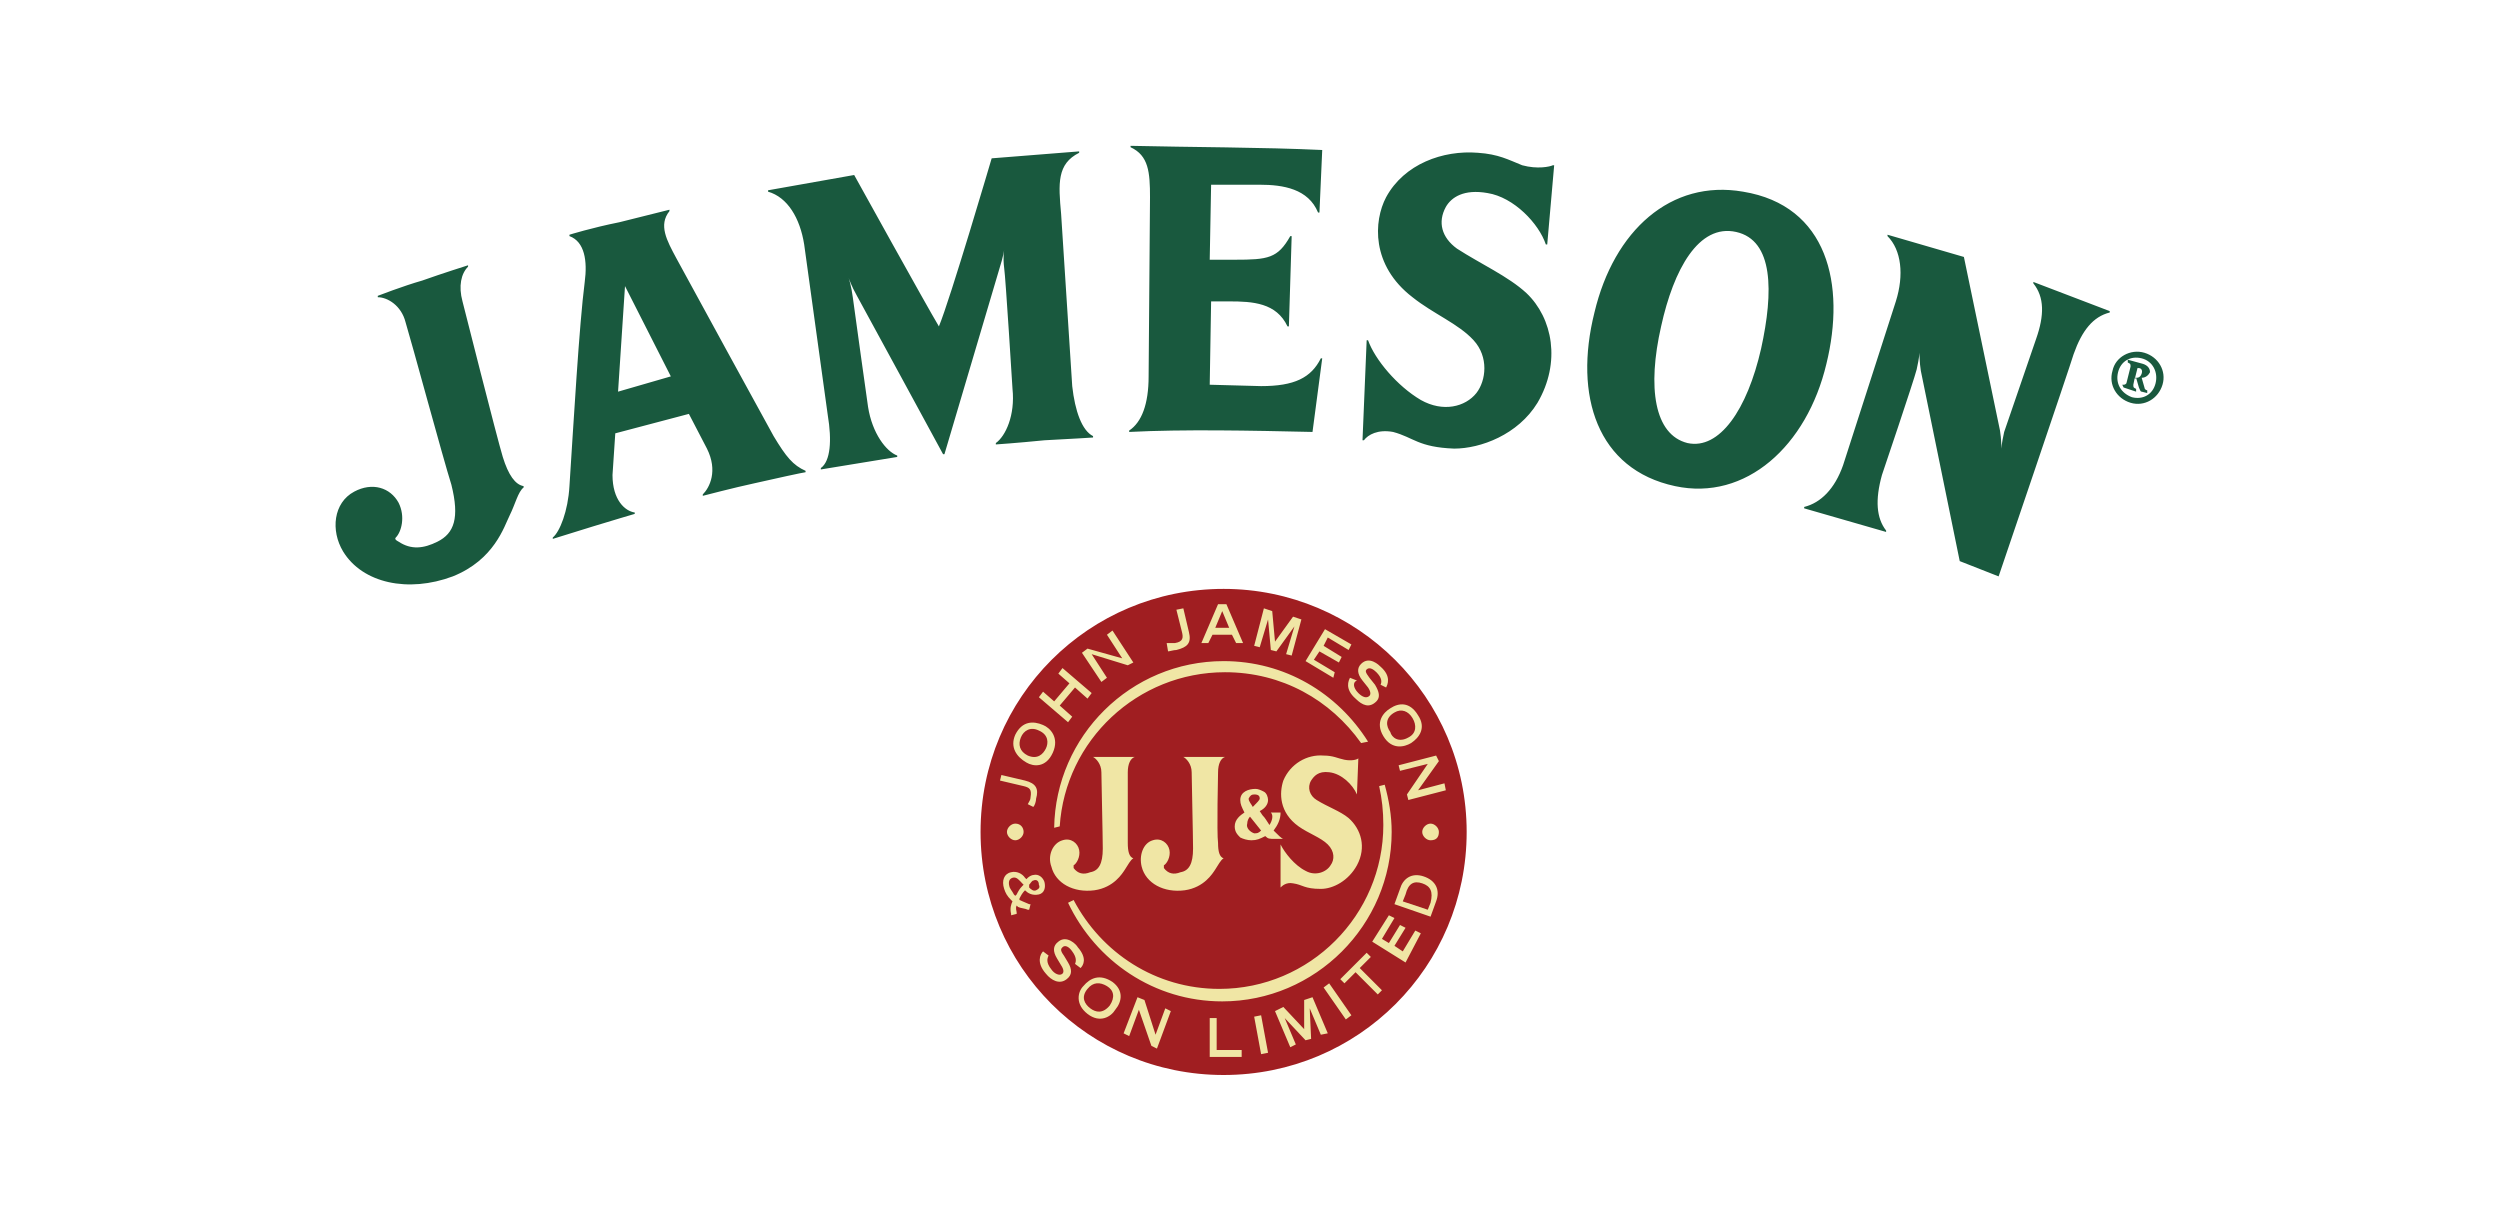
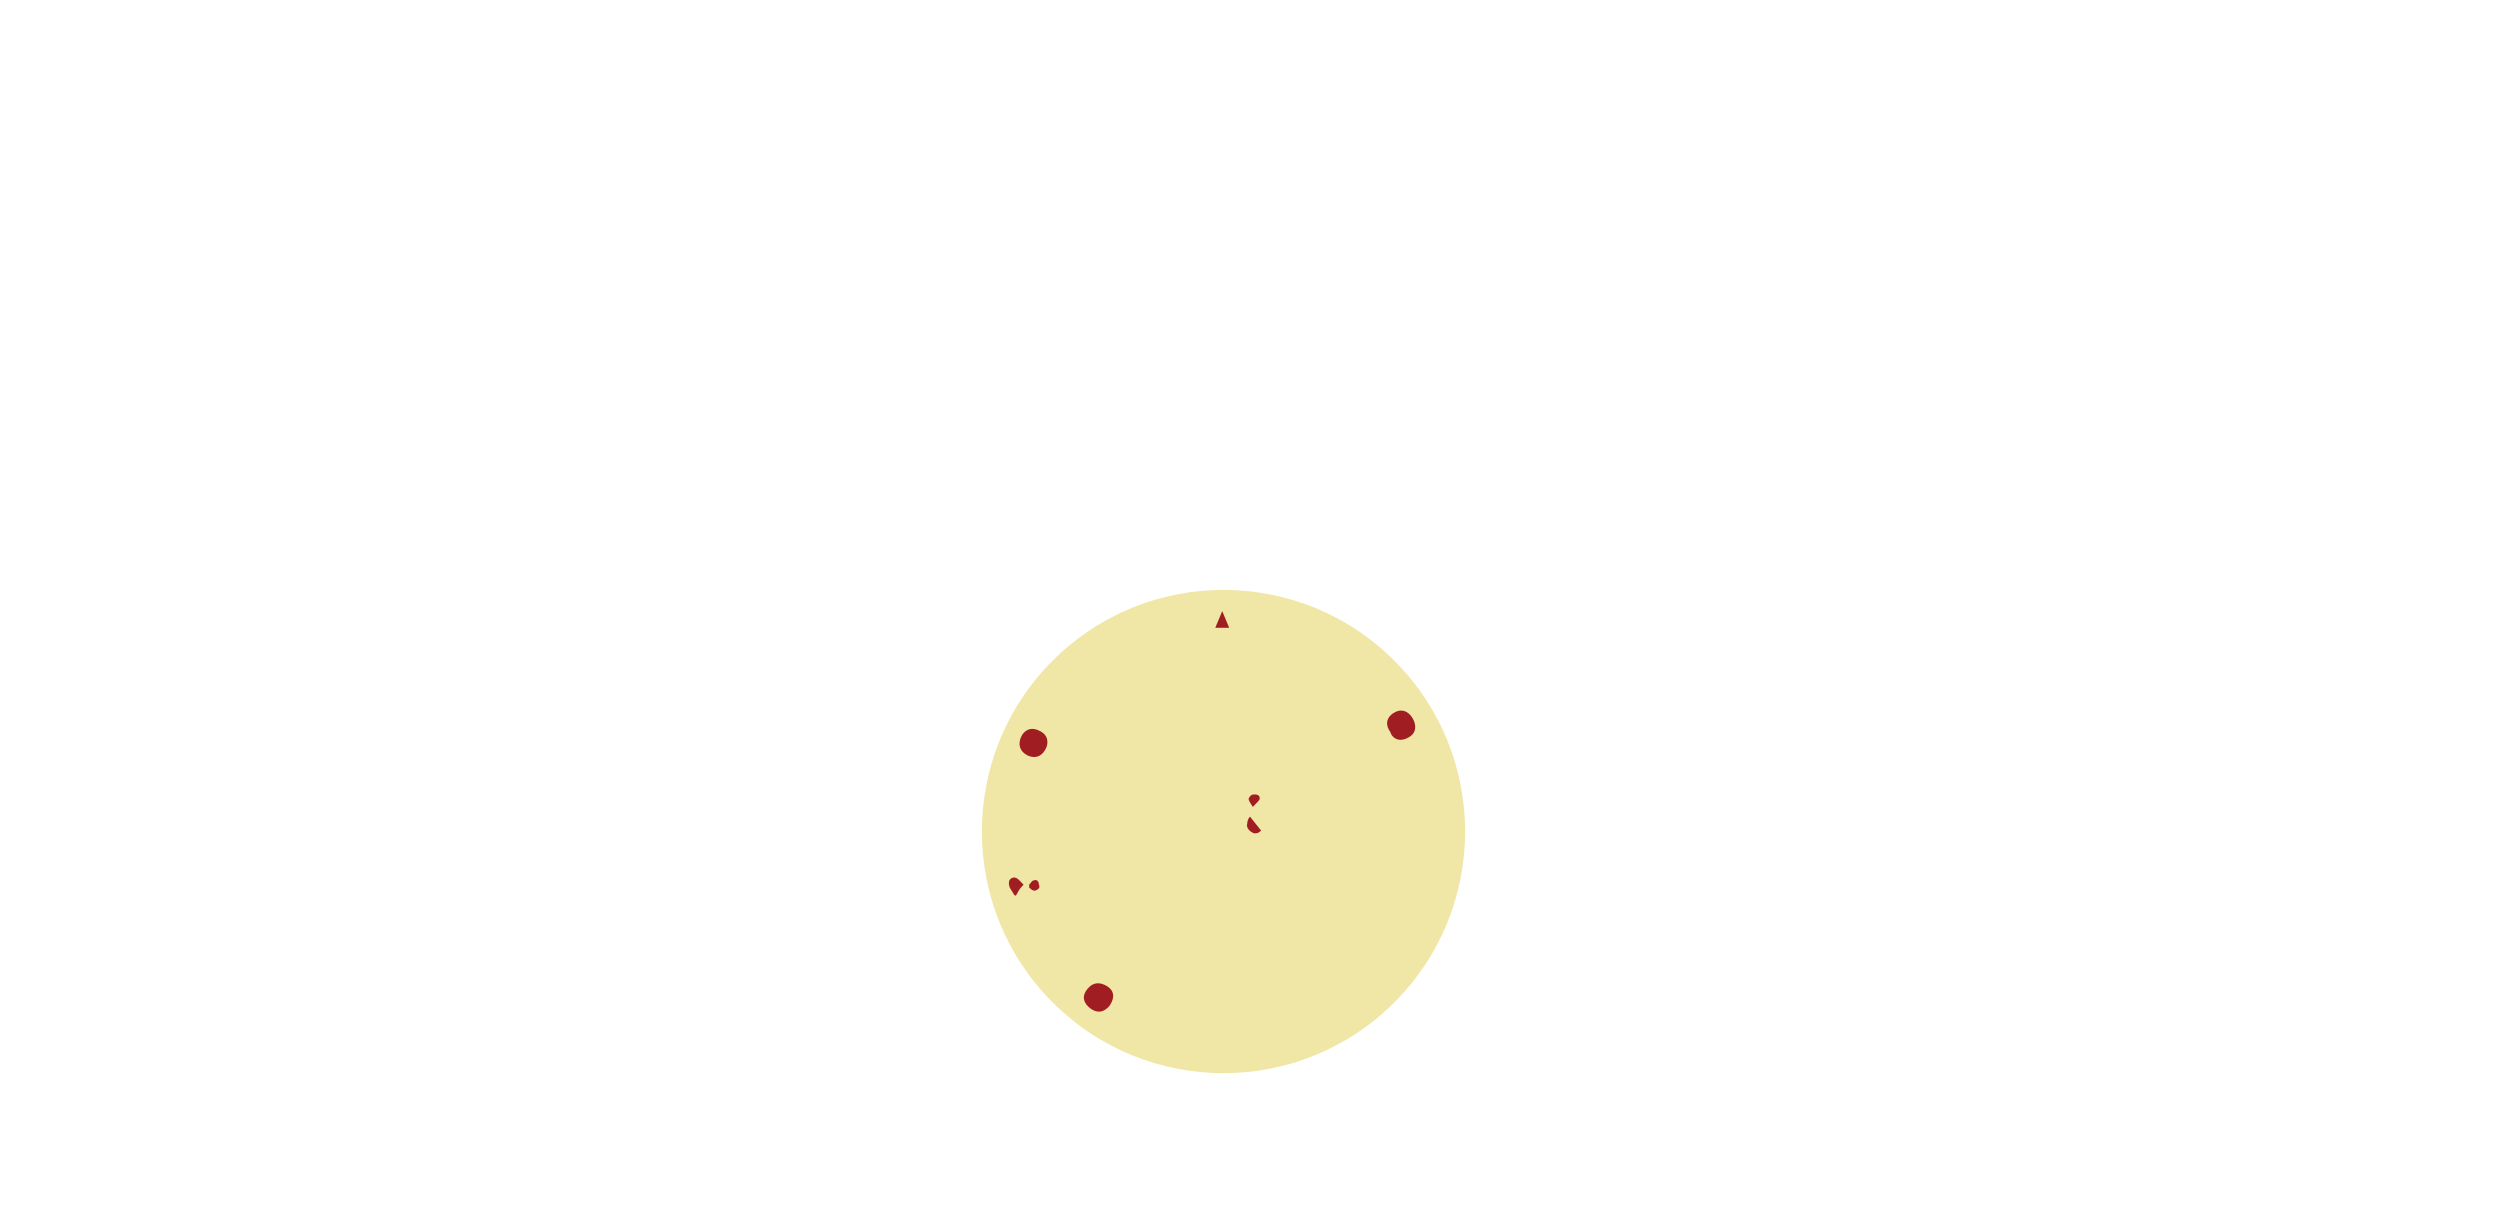
<svg xmlns="http://www.w3.org/2000/svg" version="1.1" id="Layer_1" x="0px" y="0px" viewBox="0 0 180 88" style="enable-background:new 0 0 180 88;" xml:space="preserve">
  <style type="text/css">
	.st0{fill:#F0E6A5;}
	.st1{fill:#A01E21;}
	.st2{fill:#19593E;}
</style>
  <g id="XMLID_1_">
    <ellipse id="XMLID_3_" transform="matrix(0.707 -0.707 0.707 0.707 -16.545 79.808)" class="st0" cx="88.1" cy="59.9" rx="17.4" ry="17.4" />
-     <path id="XMLID_4_" class="st1" d="M90.7,57.5c0-0.2-0.1-0.3-0.4-0.3c-0.2,0-0.3,0.1-0.4,0.3c0,0.2,0.2,0.4,0.3,0.6   C90.5,57.8,90.7,57.6,90.7,57.5z" />
+     <path id="XMLID_4_" class="st1" d="M90.7,57.5c0-0.2-0.1-0.3-0.4-0.3c-0.2,0-0.3,0.1-0.4,0.3c0,0.2,0.2,0.4,0.3,0.6   C90.5,57.8,90.7,57.6,90.7,57.5" />
    <polygon id="XMLID_5_" class="st1" points="88,44 87.5,45.2 88.5,45.2  " />
    <path id="XMLID_6_" class="st1" d="M72.9,63.2c-0.3,0.1-0.3,0.4-0.2,0.7c0.1,0.2,0.2,0.3,0.3,0.5l0.1,0.1l0.1-0.1   c0.1-0.2,0.2-0.4,0.4-0.6l0.1-0.1l-0.1-0.1C73.4,63.4,73.2,63.1,72.9,63.2z" />
    <path id="XMLID_7_" class="st1" d="M74,54.4c0.7,0.3,1.1-0.1,1.3-0.5c0.2-0.4,0.2-1-0.5-1.3c-0.6-0.3-1.1,0-1.3,0.5   C73.3,53.6,73.4,54.1,74,54.4z" />
    <path id="XMLID_8_" class="st1" d="M90.3,60c0.2,0,0.3,0,0.5-0.2l-0.8-1c-0.1,0.1-0.2,0.3-0.2,0.5C89.7,59.6,90,59.9,90.3,60z" />
    <path id="XMLID_9_" class="st1" d="M101.4,53.1c0.6-0.3,0.6-0.9,0.3-1.4c-0.3-0.5-0.8-0.7-1.3-0.4c-0.7,0.4-0.6,1-0.3,1.4   C100.2,53.1,100.7,53.5,101.4,53.1z" />
    <path id="XMLID_10_" class="st1" d="M74.4,63.4c-0.1,0-0.2,0.2-0.3,0.3l0,0.1l0,0.1c0.1,0.1,0.3,0.3,0.5,0.2   c0.2-0.1,0.3-0.2,0.2-0.4C74.8,63.4,74.6,63.3,74.4,63.4z" />
-     <path id="XMLID_42_" class="st1" d="M88.1,42.4c-9.7,0-17.5,7.8-17.5,17.5c0,9.7,7.8,17.5,17.5,17.5c9.7,0,17.5-7.8,17.5-17.5   C105.6,50.2,97.7,42.4,88.1,42.4z M103.6,54.8l-1.5,2.1l1.9-0.5l0.1,0.5l-2.7,0.7l-0.1-0.4l1.5-2.2l-2,0.5l-0.1-0.4l2.7-0.7   L103.6,54.8z M102.1,51.5c0.6,0.9,0.1,1.6-0.5,2c-0.5,0.3-1.4,0.5-2-0.5c-0.6-1,0-1.7,0.5-2C100.7,50.6,101.5,50.5,102.1,51.5z    M89.3,57.6c0-0.6,0.6-0.8,1.1-0.8c0.2,0,0.4,0.1,0.6,0.2c0.2,0.1,0.3,0.4,0.3,0.6c0,0.3-0.2,0.6-0.6,0.8l0.2,0.3   c0.2,0.2,0.3,0.4,0.5,0.7c0.2-0.3,0.3-0.7,0.1-0.9v0h0.7c0,0.5-0.2,0.9-0.5,1.3c0.3,0.3,0.6,0.6,0.7,0.6v0l-0.3,0l-0.3,0   c-0.4,0-0.5,0-0.7-0.2c-0.4,0.2-0.6,0.3-1,0.3c-0.3,0-0.6-0.1-0.8-0.2c-0.2-0.2-0.4-0.4-0.4-0.8c0-0.5,0.4-0.8,0.7-1   C89.4,58.1,89.3,57.9,89.3,57.6z M92.2,60.8c0.3,0.6,1,1.5,1.8,1.9c0.7,0.4,1.5,0.1,1.8-0.4c0.3-0.4,0.3-1-0.2-1.5   c-0.5-0.5-1.4-0.8-2.1-1.3c-1.4-1-1.4-2.4-1.1-3.3c0.5-1.2,1.7-1.9,2.9-1.8c0.7,0,1,0.2,1.5,0.3c0.5,0.1,0.9,0,1-0.1l0,0l-0.1,2.6   l0,0c-0.3-0.7-1.1-1.5-2-1.6c-0.8-0.1-1.1,0.3-1.3,0.6c-0.3,0.5-0.1,1.1,0.4,1.4c0.8,0.5,1.7,0.8,2.3,1.3c0.9,0.8,1.3,2.1,0.6,3.4   c-0.6,1.1-1.7,1.7-2.6,1.7c-1.2,0-1.3-0.3-2-0.4c-0.5-0.1-0.8,0.2-0.9,0.3l0,0L92.2,60.8L92.2,60.8z M98,53.5   c-2.2-3.1-5.7-5.1-9.8-5.1c-6.3,0-11.5,4.9-11.9,11.1l-0.4,0.1c0.1-6.6,5.5-12,12.2-12c4.4,0,8.2,2.3,10.4,5.8L98,53.5z M87.7,60.7   c0,0.6,0.1,1,0.4,1.1l0,0c-0.2,0.1-0.4,0.5-0.6,0.8c-0.2,0.3-0.8,1.3-2.2,1.5c-1.5,0.2-2.8-0.5-3.1-1.7c-0.2-0.8,0.1-1.7,0.8-1.9   c0.6-0.2,1.1,0.2,1.2,0.7c0.1,0.5-0.2,1-0.4,1.1c0,0,0,0.1,0,0.2c0.3,0.4,0.7,0.5,1.2,0.3c0.6-0.1,0.9-0.6,0.9-1.7   c0-0.9-0.1-4.9-0.1-5.5c0-0.6-0.4-1-0.6-1.1l0,0l3,0l0,0c-0.3,0.1-0.5,0.5-0.5,1.1C87.7,55.6,87.6,60,87.7,60.7z M76.5,60.5   c0.6-0.2,1.1,0.2,1.2,0.7c0.1,0.5-0.2,1-0.4,1.1c0,0,0,0.1,0,0.2c0.3,0.4,0.7,0.5,1.2,0.3c0.6-0.1,0.9-0.6,0.9-1.7   c0-0.9-0.1-4.9-0.1-5.5c0-0.6-0.4-1-0.6-1.1l0,0l3,0l0,0c-0.3,0.1-0.5,0.5-0.5,1.1c0,0,0,4.5,0,5.1c0,0.6,0.1,1,0.4,1.1l0,0   c-0.2,0.1-0.4,0.5-0.6,0.8c-0.2,0.3-0.8,1.3-2.2,1.5c-1.5,0.2-2.8-0.5-3.1-1.7C75.4,61.6,75.8,60.7,76.5,60.5z M77.3,64.8   c2,3.8,5.9,6.4,10.5,6.4c6.5,0,11.8-5.3,11.8-11.8c0-1-0.1-1.9-0.3-2.8l0.4-0.1c0.3,1.1,0.5,2.2,0.5,3.4c0,6.7-5.5,12.2-12.2,12.2   c-4.9,0-9.1-2.9-11.1-7.1L77.3,64.8z M97.8,49.9c0.3,0.3,0.6,0.4,0.8,0.2c0.1-0.1,0.1-0.3-0.1-0.6l-0.4-0.5   c-0.4-0.5-0.4-0.9-0.1-1.2c0.6-0.6,1.3,0.1,1.4,0.2c0.8,0.7,0.5,1.3,0.4,1.5l-0.4-0.2c0.1-0.2,0.1-0.5-0.3-0.9   c-0.2-0.2-0.5-0.4-0.7-0.2c-0.1,0.1-0.1,0.2,0.2,0.6l0.4,0.5c0.3,0.5,0.4,0.9,0.1,1.2c-0.5,0.5-1,0.3-1.5-0.2   c-0.8-0.7-0.5-1.3-0.4-1.5l0.5,0.2C97.4,49.1,97.4,49.5,97.8,49.9z M95.4,45.3l1.9,1.1l-0.2,0.4l-1.5-0.9l-0.3,0.6l1.3,0.8   l-0.2,0.4L95,46.9l-0.4,0.6l1.5,0.9L96,48.8l-2-1.2L95.4,45.3z M91,43.8l0.6,0.2l0.2,2.2l1.3-1.8l0.6,0.2L93,47.2l-0.4-0.1l0.6-2   l0,0l-1.3,1.8l-0.4-0.1l-0.2-2.2l0,0l-0.6,2l-0.4-0.1L91,43.8z M87.7,43.5h0.6l1.2,2.8H89l-0.3-0.6h-1.4L87,46.3h-0.5L87.7,43.5z    M84.6,46.3c0.6-0.1,0.6-0.4,0.5-0.8l-0.4-1.6l0.5-0.1l0.4,1.7c0.2,0.8-0.1,1.1-0.9,1.3c-0.2,0-0.5,0.1-0.6,0.1L84,46.3   C84.2,46.3,84.4,46.3,84.6,46.3z M78.3,46.7l2.5,0.7l-1.1-1.7l0.4-0.3l1.5,2.3l-0.4,0.2l-2.6-0.8l1.1,1.7l-0.4,0.3L77.9,47   L78.3,46.7z M75.1,49.8l0.8,0.7l1.1-1.3l-0.8-0.7l0.3-0.4l2.1,1.8l-0.3,0.4l-0.9-0.8l-1.1,1.3l0.9,0.8L76.9,52l-2.1-1.8L75.1,49.8z    M73.1,52.9c0.5-1,1.3-1,2-0.7c0.5,0.2,1.2,0.9,0.7,2c-0.5,1.1-1.4,1-1.9,0.7C73.2,54.5,72.7,53.8,73.1,52.9z M72.1,55.8l1.7,0.4   c0.8,0.2,1,0.6,0.8,1.3c0,0.2-0.1,0.5-0.2,0.6L74,57.9c0.1-0.2,0.2-0.3,0.2-0.5c0.1-0.6-0.1-0.7-0.5-0.8L72,56.2L72.1,55.8z    M73.7,59.9c0,0.3-0.3,0.6-0.6,0.6c-0.3,0-0.6-0.3-0.6-0.6c0-0.3,0.3-0.6,0.6-0.6C73.5,59.3,73.7,59.6,73.7,59.9z M73.8,64.1   L73.8,64.1L73.8,64.1c-0.2,0.2-0.3,0.4-0.4,0.6l0,0.1l0,0c0.2,0.1,0.5,0.2,0.7,0.3l0.1,0l-0.1,0.4l-0.1,0c-0.2-0.1-0.5-0.1-0.7-0.2   l-0.1-0.1c-0.1,0.2,0,0.4,0,0.5l0,0.1l-0.4,0.1l0-0.1c-0.1-0.4,0-0.7,0.1-0.9l-0.1-0.1c-0.3-0.3-0.4-0.5-0.5-0.8   c-0.2-0.6,0-1.1,0.5-1.2c0.4-0.1,0.8,0.1,1,0.4l0.1,0.1l0.1-0.1c0.1-0.1,0.3-0.2,0.4-0.2c0.4-0.1,0.7,0.2,0.8,0.5   c0.1,0.4,0,0.8-0.4,0.9C74.3,64.5,74,64.3,73.8,64.1z M77.2,68.5c-0.2-0.3-0.5-0.5-0.7-0.3c-0.1,0.1-0.2,0.2,0.1,0.6l0.3,0.5   c0.3,0.5,0.3,0.9-0.1,1.2c-0.5,0.4-1.1,0.1-1.5-0.4c-0.7-0.8-0.4-1.4-0.2-1.6l0.4,0.3c-0.1,0.2-0.2,0.5,0.2,1   c0.2,0.3,0.6,0.5,0.8,0.3c0.1-0.1,0.1-0.3-0.1-0.6L76.1,69c-0.3-0.5-0.3-0.9,0.1-1.2c0.6-0.5,1.3,0.2,1.4,0.4   c0.7,0.8,0.4,1.3,0.2,1.5l-0.4-0.3C77.5,69.2,77.5,68.9,77.2,68.5z M80.3,72.7c-0.3,0.5-1.1,1-2,0.3c-0.9-0.7-0.7-1.6-0.3-2   c0.5-0.6,1.2-0.9,2.1-0.3C80.9,71.3,80.8,72.1,80.3,72.7z M83.3,75.5l-0.4-0.2l-0.9-2.6l-0.7,1.9l-0.4-0.2l1-2.6l0.5,0.2l0.8,2.5   l0.7-1.9l0.4,0.2L83.3,75.5z M87.1,76.1l0-2.8l0.5,0l0,2.3l1.8,0l0,0.5L87.1,76.1z M90.8,75.9l-0.5-2.7l0.5-0.1l0.5,2.7L90.8,75.9z    M95.1,74.5l-0.8-1.9l0,0l0.1,2.2L94,74.9l-1.5-1.6l0,0l0.8,1.9l-0.4,0.2l-1.1-2.6l0.6-0.3l1.5,1.6L93.9,72l0.6-0.2l1.1,2.6   L95.1,74.5z M96.9,73.4l-1.6-2.3l0.4-0.3l1.6,2.3L96.9,73.4z M99.2,71.6l-1.6-1.6l-0.8,0.8l-0.3-0.3l1.9-1.9l0.3,0.3l-0.8,0.8   l1.6,1.6L99.2,71.6z M101.2,69.3l-2.4-1.5l1.2-1.9l0.4,0.2l-0.9,1.5l0.5,0.3l0.8-1.3l0.4,0.2l-0.8,1.3l0.6,0.4l0.9-1.5l0.4,0.2   L101.2,69.3z M103.4,64.9L103,66l-2.6-0.9l0.4-1.1c0.2-0.7,0.8-1.2,1.7-0.9C103.4,63.4,103.7,64.1,103.4,64.9z M103,60.5   c-0.3,0-0.6-0.3-0.6-0.6c0-0.3,0.3-0.6,0.6-0.6c0.3,0,0.6,0.3,0.6,0.6C103.6,60.3,103.4,60.5,103,60.5z" />
    <path id="XMLID_43_" class="st1" d="M79.7,71c-0.5-0.3-1-0.3-1.4,0.2c-0.5,0.6-0.2,1.1,0.2,1.4c0.4,0.3,0.9,0.4,1.4-0.2   C80.3,71.8,80.2,71.3,79.7,71z" />
-     <path id="XMLID_44_" class="st1" d="M102.4,63.6c-0.6-0.2-1,0-1.2,0.8l-0.2,0.5l1.8,0.6l0.2-0.5C103.2,64.2,103,63.8,102.4,63.6z" />
-     <path id="XMLID_58_" class="st2" d="M153.8,27.2c0.1,0,0.3,0,0.4-0.3c0.1-0.3-0.1-0.4-0.2-0.4l-0.1,0l-0.2,0.8L153.8,27.2z    M152.8,27.7c0.2,0,0.2,0,0.3-0.1l0.3-1.2c0-0.2,0-0.2-0.2-0.3l0-0.2l1.1,0.3c0.3,0.1,0.5,0.3,0.5,0.6c-0.1,0.2-0.3,0.4-0.6,0.4   l0.2,0.7c0,0.1,0.1,0.2,0.2,0.2l0,0.2l-0.4-0.1c-0.1,0-0.1-0.1-0.2-0.3l-0.2-0.7l-0.1,0l-0.1,0.5c0,0.2,0,0.2,0.2,0.3l0,0.2   l-0.9-0.3L152.8,27.7z M154.2,25.8c-0.8-0.2-1.5,0.2-1.7,1c-0.2,0.8,0.2,1.5,1,1.8c0.8,0.2,1.5-0.2,1.7-1   C155.4,26.8,155,26,154.2,25.8 M154.4,25.4c1,0.3,1.6,1.3,1.3,2.3c-0.3,1-1.3,1.6-2.3,1.3c-1-0.3-1.6-1.3-1.3-2.3   C152.3,25.7,153.4,25.1,154.4,25.4 M144,31c0.1,0.6,0.1,1.3,0.1,1.3s0-0.3,0.2-1.2l2.3-6.7c0.6-1.7,0.6-3-0.2-4l0-0.1l5.5,2.1   l0,0.1c-1.2,0.3-2,1.3-2.6,3c-0.3,1-5.4,16-5.4,16l-2.8-1.1l-2.8-13.7c-0.1-0.6-0.1-1.3-0.1-1.3s0,0.3-0.2,1.2   c-0.2,0.8-2.5,7.6-2.5,7.6c-0.5,1.8-0.4,3.1,0.3,4l0,0.1l-5.9-1.7l0-0.1c1.2-0.3,2.2-1.3,2.8-3l3.8-11.8c0.6-1.9,0.4-3.7-0.6-4.7   l0-0.1l5.5,1.6L144,31z M125,16.7c-2.7-0.6-4.5,2.7-5.4,6.8c-1,4.4-0.5,7.8,1.9,8.4c2.3,0.5,4.3-2.4,5.3-6.8   C127.7,21,127.7,17.3,125,16.7 M131.5,26.2c-1.4,5.9-5.8,9.9-10.9,8.8c-5.6-1.2-7.3-6.5-5.8-12.5c1.4-5.9,5.5-9.6,10.7-8.7   C131.6,14.8,132.9,20.5,131.5,26.2 M104.7,32.3c-2.6-0.1-2.9-0.8-4.4-1.2c-1.1-0.2-1.8,0.2-2.1,0.6l-0.1,0l0.3-7.2l0.1,0   c0.5,1.4,2.1,3.3,3.8,4.3c1.6,0.9,3.2,0.5,4-0.5c0.7-0.9,0.9-2.6-0.2-3.8c-1.1-1.2-2.9-1.9-4.4-3.1c-3-2.3-2.8-5.5-1.9-7.2   c1.3-2.4,4.1-3.4,6.6-3.2c1.5,0.1,2.2,0.5,3.2,0.9c1.1,0.3,2,0.1,2.2,0l0.1,0l-0.5,5.7l-0.1,0c-0.5-1.5-2.3-3.4-4.2-3.7   c-1.7-0.3-2.6,0.3-3,1c-0.6,1.1-0.3,2.2,0.8,3c1.7,1.1,3.7,2,5,3.2c1.9,1.8,2.5,5,0.8,7.9C109.3,31.3,106.6,32.3,104.7,32.3    M95.2,10.8L95,15.3l-0.1,0c-0.7-1.7-2.5-2-4.2-2l-3.5,0l-0.1,5.4l1.8,0c2.4,0,3.1-0.1,4-1.7l0.1,0l-0.2,6.5l-0.1,0   c-0.8-1.7-2.5-1.8-4.2-1.8l-1.3,0l-0.1,6l3.7,0.1c2.4,0,3.6-0.6,4.3-2l0.1,0l-0.7,5.3c-4.4-0.1-9.3-0.2-13.2,0l0-0.1   c0.9-0.6,1.4-1.9,1.4-3.9l0.1-12.9c0-1.8-0.1-3-1.4-3.6l0-0.1C85.6,10.6,91,10.6,95.2,10.8 M71.4,11.4l6.3-0.5l0,0.1   c-1.6,0.8-1.5,2.2-1.3,4.4l0.8,12.4c0.2,1.8,0.7,3.2,1.5,3.6l0,0.1c0,0-1.5,0.1-3.5,0.2c-2,0.2-3.5,0.3-3.5,0.3l0-0.1   c0.7-0.5,1.4-2,1.2-3.9c0,0-0.5-8.1-0.6-8.7c-0.1-0.8,0-1.3,0-1.3s-0.1,0.6-0.3,1.2c-0.2,0.7-4,13.5-4,13.5l-0.1,0   c0,0-5.7-10.5-6.2-11.4c-0.4-0.7-0.6-1.3-0.6-1.3s0.2,0.6,0.3,1.4c0.1,0.8,1.1,7.9,1.1,7.9c0.3,1.9,1.3,3.2,2.1,3.5l0,0.1l-5.5,0.9   l0-0.1c0.7-0.5,0.8-2,0.5-3.8l-1.7-12.3c-0.3-1.9-1.2-3.4-2.6-3.8l0-0.1l6.2-1.1c0,0,5.2,9.4,6.1,10.9   C68.4,21.6,71.4,11.4,71.4,11.4 M45,20.6l-0.5,7.6l3.8-1.1L45,20.6z M54.3,34.8c-1.4,0.3-3.7,0.9-3.7,0.9l0-0.1   c0.5-0.5,1.1-1.7,0.3-3.3l-1.3-2.5l-5.3,1.4l-0.2,3c0,1.8,0.9,2.6,1.6,2.7l0,0.1c0,0-1.7,0.5-3,0.9c-1.3,0.4-2.9,0.9-2.9,0.9l0-0.1   c0.5-0.4,1.1-1.9,1.2-3.7c0.3-4.6,0.7-11.6,1.1-14.7c0.2-1.5,0-2.9-1.1-3.3l0-0.1c0,0,1.6-0.5,3.6-0.9c1.6-0.4,3.6-0.9,3.6-0.9   l0,0.1c-0.8,1-0.2,2.1,0.5,3.4c0.7,1.3,6.5,11.9,7,12.8c0.9,1.5,1.4,2.1,2.3,2.5l0,0.1C57.9,34,55.6,34.5,54.3,34.8 M29.2,23.2   c-0.3-1.2-1.3-1.8-2-1.8l0-0.1c0,0,1.8-0.7,3.2-1.1c1.4-0.5,3.3-1.1,3.3-1.1l0,0.1c-0.5,0.5-0.7,1.4-0.4,2.5c0,0,2.5,9.9,2.9,11.2   c0.4,1.3,0.9,2,1.5,2.1l0,0.1c-0.4,0.3-0.6,1.2-1,2c-0.4,0.8-1.1,3.2-4.1,4.4c-3.2,1.2-6.5,0.5-7.9-1.8c-0.9-1.5-0.7-3.5,0.8-4.3   c1.3-0.7,2.6-0.3,3.2,0.8c0.5,1,0.2,2.1-0.2,2.5c-0.1,0.1,0,0.2,0.2,0.3c0.9,0.6,1.8,0.5,2.8,0c1.2-0.6,1.6-1.7,1-4.1   C31.9,33,29.6,24.5,29.2,23.2" />
  </g>
</svg>